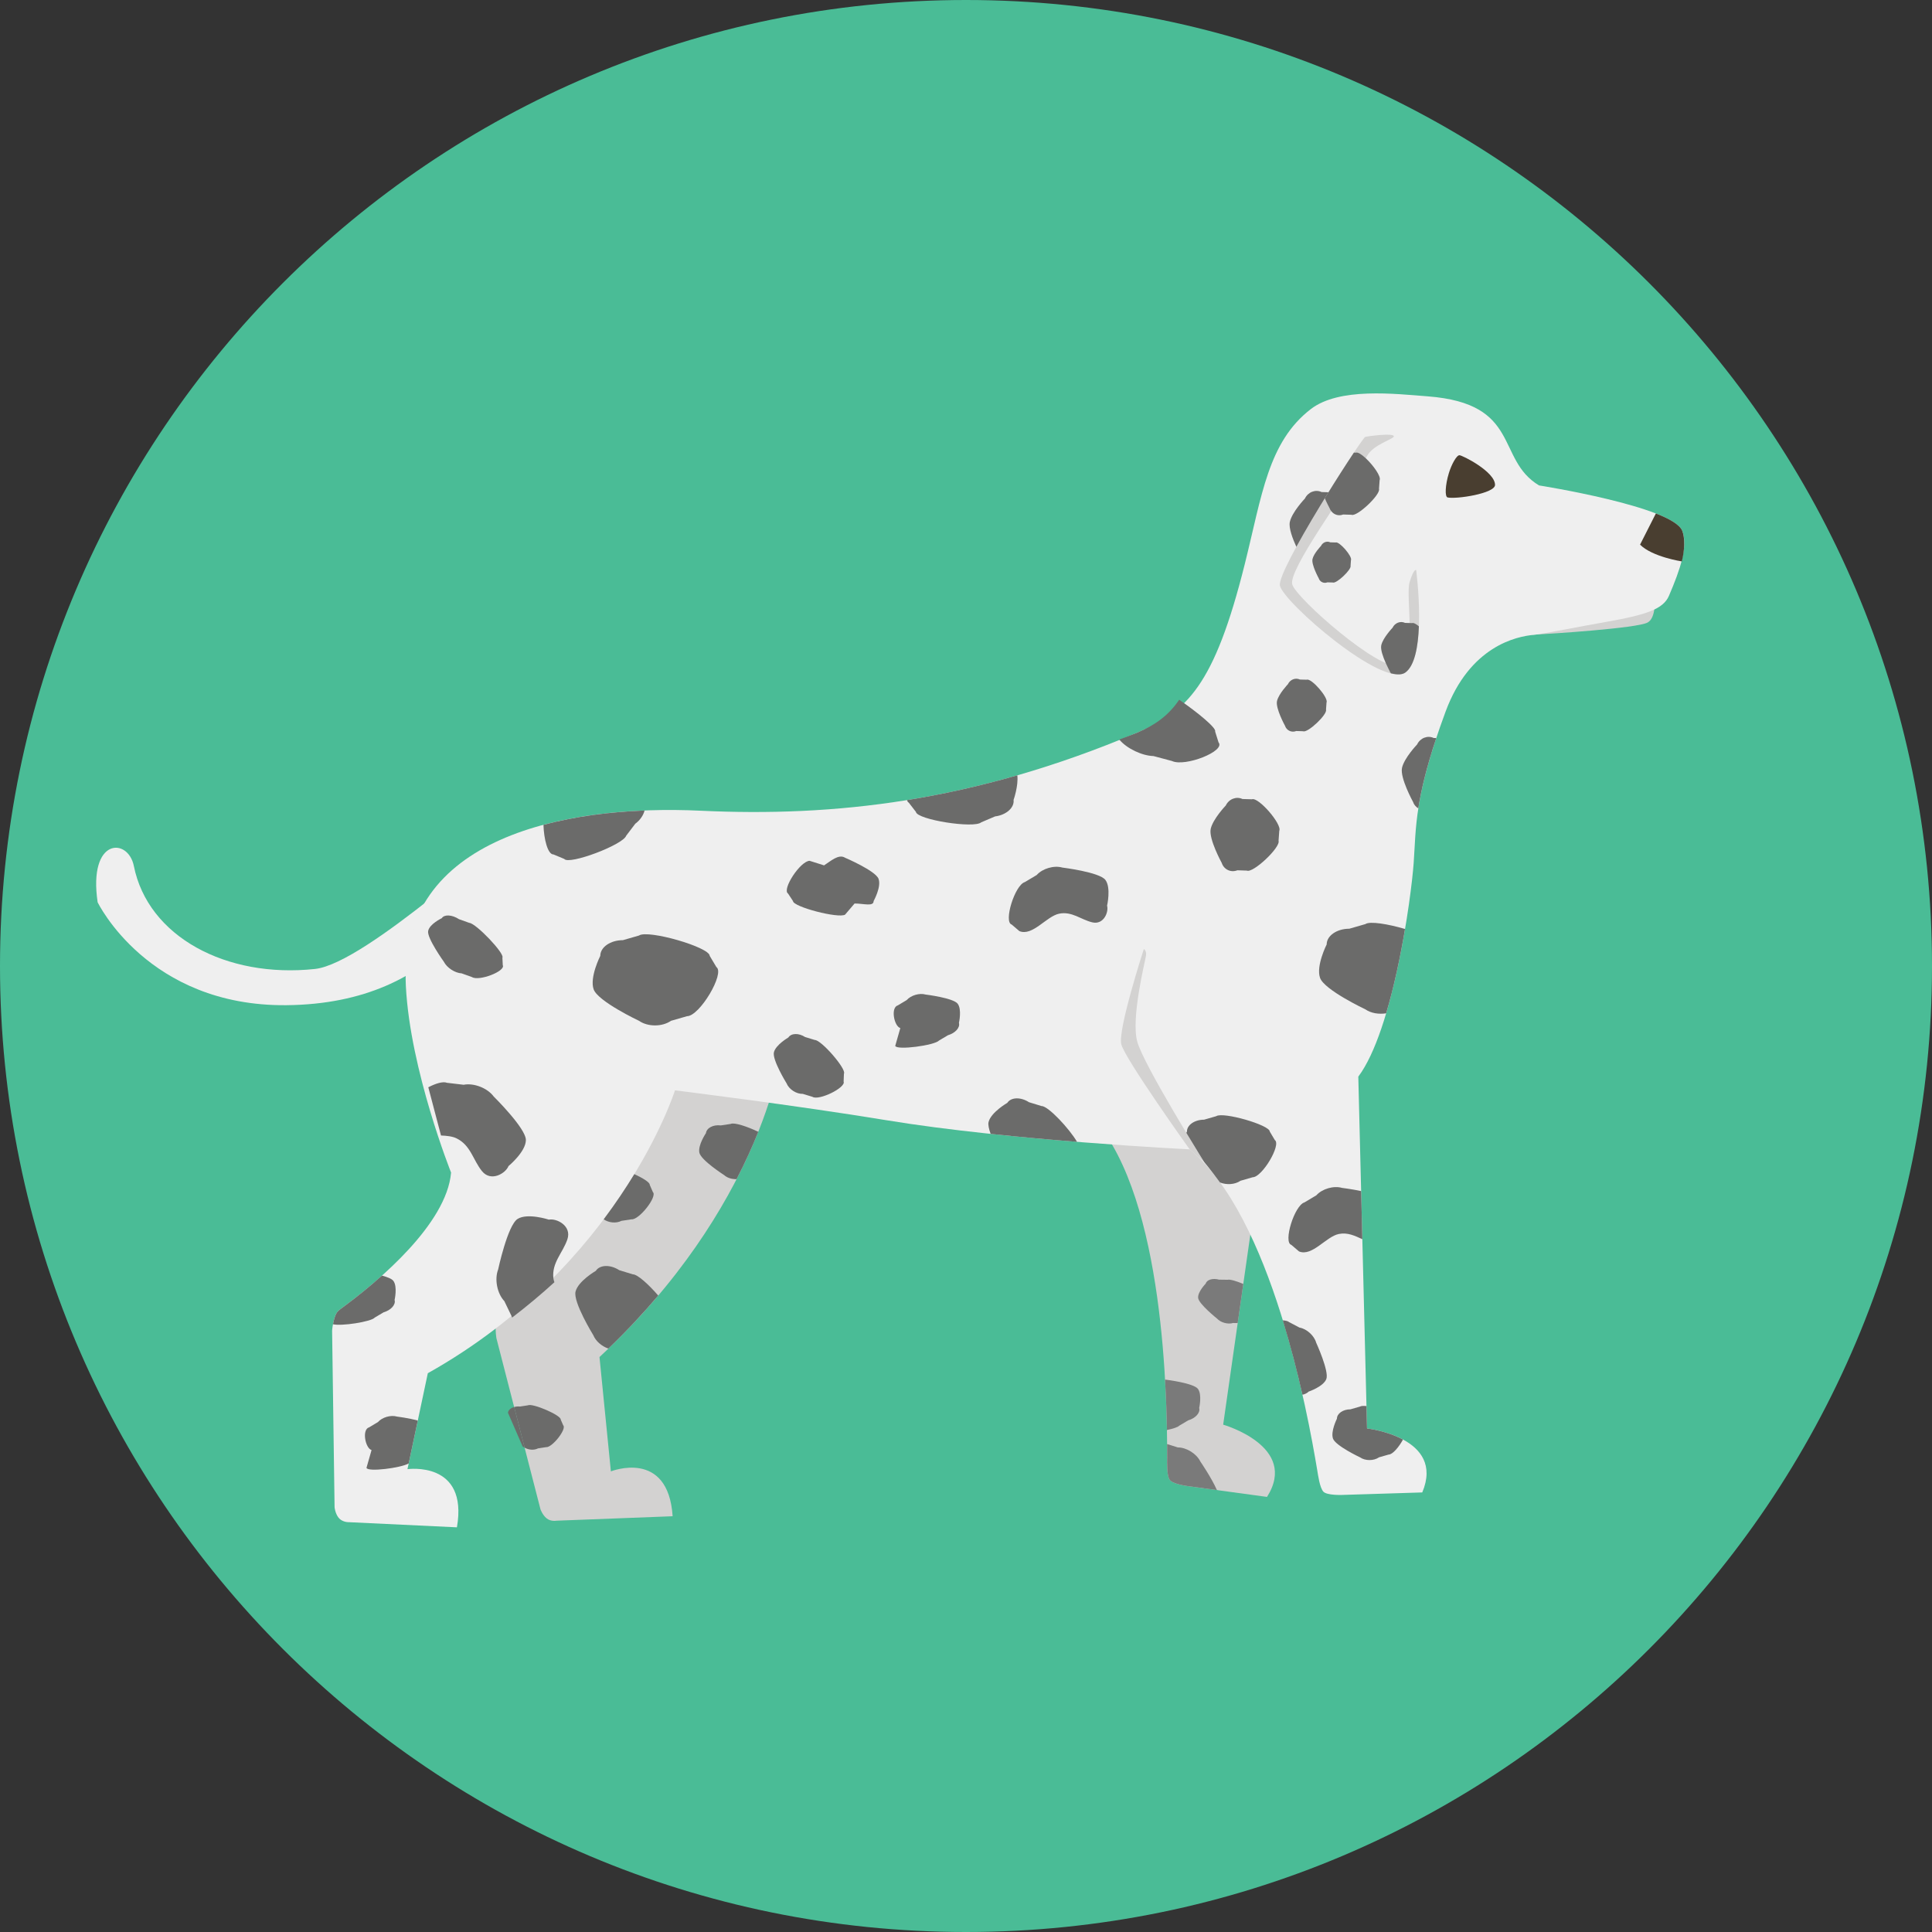
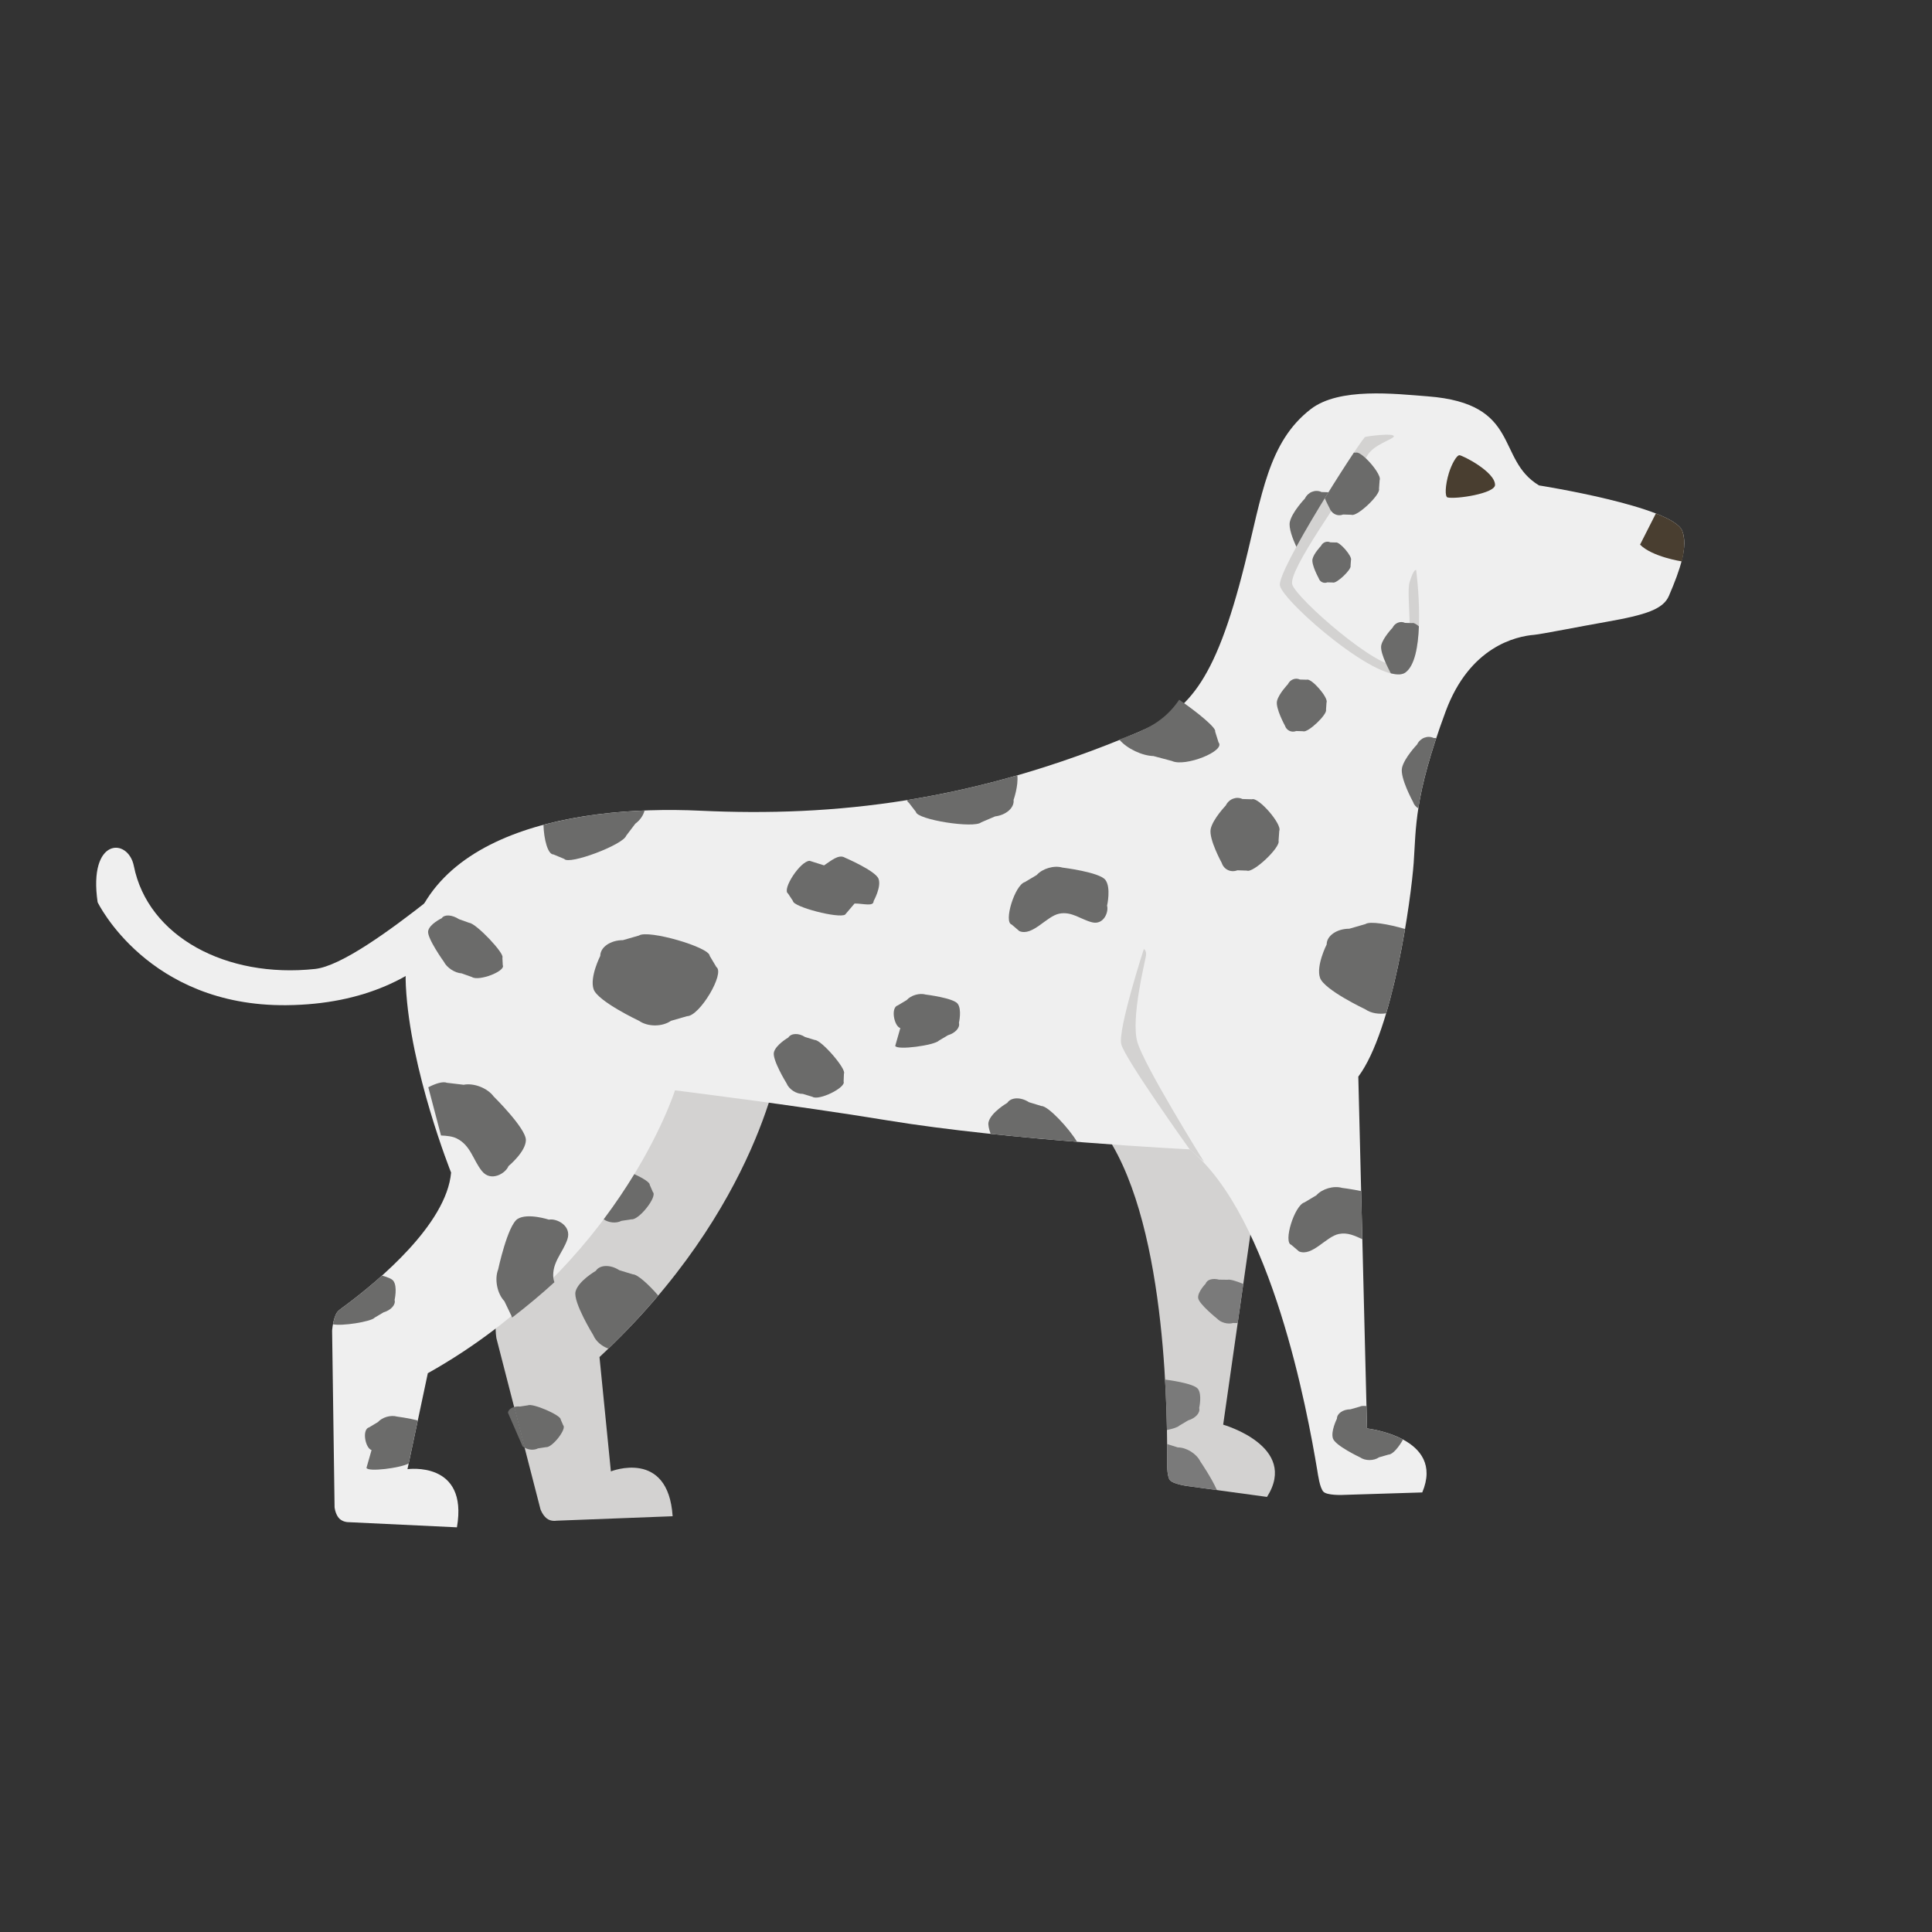
<svg xmlns="http://www.w3.org/2000/svg" version="1.1" id="Layer_1" x="0px" y="0px" viewBox="0 0 496.158 496.158" style="enable-background:new 0 0 496.158 496.158;" xml:space="preserve">
  <rect x="0" y="0" width="496.158" height="496.158" fill="#333333" stroke="none" />
-   <path style="fill:#4ABC96;" d="M248.075,0C111.07,0,0,111.062,0,248.083c0,137.005,111.07,248.075,248.075,248.075  c137.013,0,248.083-111.07,248.083-248.075C496.158,111.062,385.088,0,248.075,0z" />
-   <path style="fill:#D3D2D1;" d="M424.939,154.135l-20.561-0.899l-10.775,9.754c4.651-0.203,26.814-1.648,29.516-3.118  C425.265,158.706,424.939,154.135,424.939,154.135z" />
  <path style="fill:#EFEFEF;" d="M80.889,248.84c-22.848,2.448-42.893-8.335-46.515-26.44c-1.469-7.345-11.751-7.345-9.303,9.303  c0,0,12.895,26.766,48.473,26.44c40.556-0.375,52.949-29.171,56.121-42.04C130.422,213.028,94.155,247.417,80.889,248.84z" />
  <g>
    <path style="fill:#D3D2D1;" d="M200.489,271.126c0,0,5.699-2.314,14.096-5.042c-6.529-9.544-11.472-20.339-14.325-32.102   c-0.712-2.93-1.259-5.86-1.69-8.798c-0.131-0.386-0.291-0.761-0.413-1.151c-2.563,0.853-5.157,1.633-7.819,2.28   c-24.451,5.933-74.657,8.32-70.193,18.043c9.023,19.647,27.466,52.667,27.466,52.667c2.004,13.167-11.694,31.52-18.029,39.189   c-1.866,2.261-2.069,2.276-2.245,3.952c-0.168,1.679,0.153,3.519,0.153,3.519l11.314,43.933c0,0,0.49,1.419,1.572,2.307   c1.083,0.895,2.54,0.608,2.54,0.608l29.826-1.144c-1.148-17.397-15.86-11.521-15.86-11.521l-2.926-29.363   C195.333,310.033,200.489,271.126,200.489,271.126z" />
    <path style="fill:#D3D2D1;" d="M314.123,365.87l12.791-89.473c2.999-2.854,6.07-7.226,9.012-12.218   c-2.731-0.589-5.408-1.308-8.048-2.115c-12.379,3.232-25.507,4.12-38.766,2.215c-5.47,5.164-11.537,9.655-18.001,13.507   c-0.643,2.383-1.381,4.728-2.196,7.035c7.429,1.752,12.188,2.796,12.188,2.796c17.956,20.545,18.655,71.655,18.637,86.615   c-0.008,1.286-0.13,4.625,0.635,5.784c0.734,1.117,4.556,1.614,4.556,1.614l20.45,2.792   C333.631,371.424,314.123,365.87,314.123,365.87z" />
  </g>
  <path style="fill:#EFEFEF;" d="M432.017,136.324c-2.426-6.25-36.776-11.663-36.776-11.663c-11.199-6.721-4.422-21.012-28.566-22.875  c-8.485-0.654-22.749-2.337-30.032,3.263c-10.994,8.461-12.555,22.16-16.973,39.825c-7.834,31.336-14.888,37.889-27.618,43.275  c-42.174,17.841-77.955,21.659-112.126,20.052c-34.175-1.614-77.652,6.526-75.694,45.046c1.098,21.59,11.613,47.888,11.613,47.888  c-1.155,13.27-18.797,27.871-26.761,33.827c-2.35,1.76-2.548,1.729-3.114,3.313c-0.559,1.591-0.681,3.458-0.681,3.458l0.635,45.36  c0,0,0.138,1.492,0.979,2.616c0.842,1.117,2.325,1.186,2.325,1.186l28.116,1.339c2.983-17.176-12.7-14.934-12.7-14.934l5.226-24.642  c49.284-27.626,63.476-72.646,63.476-72.646s30.886,3.814,54.319,7.677c31.665,5.226,77.852,7.475,77.852,7.475  c21.115,17.275,30.288,67.562,32.751,82.312c0.215,1.27,0.644,4.586,1.592,5.6c0.91,0.983,4.759,0.841,4.759,0.841l20.633-0.643  c5.976-14.191-14.184-16.429-14.184-16.429l-2.241-90.353c8.958-11.946,13.571-45.827,14.222-54.889  c0.65-9.139,0.058-16.854,8.197-38.864c6.201-16.77,18.174-19.325,22.727-19.708c1.87-0.161,11.973-2.18,18.403-3.305  c10.484-1.836,14.769-3.305,16.237-6.732C431.518,146.209,433.55,140.287,432.017,136.324z" />
  <path style="fill:#493E30;" d="M432.017,136.324c-0.612-1.564-3.214-3.075-6.771-4.46l-4.063,8.006  c3.175,3.171,10.733,4.303,10.733,4.303C432.697,140.999,432.72,138.149,432.017,136.324z" />
  <path style="fill:#D3D2D1;" d="M292.065,267.523c-1.683-6.067,2.059-20.81,2.242-22.122c0.184-1.308-0.559-1.679-0.559-1.679  s-6.725,20.721-5.792,24.455c0.934,3.737,17.559,26.987,17.559,26.987l3.726,3.255C309.241,298.419,293.749,273.59,292.065,267.523z  " />
  <path style="fill:#493E30;" d="M374.798,116.907c-0.749,0-2.035,2.372-2.708,4.575c-0.956,3.129-1.071,6.094-0.337,6.266  c2.196,0.505,12.188-1.018,12.188-3.221C383.94,121.138,375.548,116.907,374.798,116.907z" />
  <path style="fill:#D3D2D1;" d="M363.689,146.4c0,0-0.566-0.559-1.683,3.083s2.104,19.884-2.8,21.421  c-4.904,1.538-26.215-17.145-27.336-20.787c-1.117-3.642,13.197-23.036,19.355-33.257c1.622-2.693,6.557-4.074,6.718-4.762  c0.244-1.048-7.279-0.015-7.421,0.142c-2.33,2.624-22.661,34.427-21.823,38.161c0.979,4.357,26.444,26.383,32.189,22.324  C366.627,168.663,363.689,146.4,363.689,146.4z" />
  <g>
-     <path style="fill:#6B6B6A;" d="M187.679,288.631l-2.571,0.39c-1.932-0.249-3.642,0.639-3.813,1.978c0,0-2.096,3.079-1.69,5.026   c0.409,1.947,6.38,5.765,6.38,5.765c0.804,0.734,2.017,1.063,3.176,1.025c2.268-4.387,4.101-8.477,5.569-12.156   C192.005,289.342,188.547,288.179,187.679,288.631z" />
    <path style="fill:#6B6B6A;" d="M162.516,327.266l-3.488-1.071c-2.291-1.492-4.992-1.411-6.021,0.176c0,0-4.524,2.616-5.202,5.325   c-0.669,2.712,4.553,11.177,4.553,11.177c0.639,1.568,2.188,2.865,3.875,3.458c4.751-4.571,9.004-9.135,12.807-13.625   C166.574,329.859,163.69,327.227,162.516,327.266z" />
    <path style="fill:#6B6B6A;" d="M132.036,361.341c-0.853,0.237-1.495,0.758-1.587,1.461l3.756,8.645   c0.146,0.134,0.341,0.222,0.517,0.325L132.036,361.341z" />
    <path style="fill:#6B6B6A;" d="M144.633,366.031l-0.643-1.484c0.138-1.079-7.233-4.265-8.423-3.646l-2.063,0.314   c-0.531-0.069-1.021,0.004-1.469,0.126l2.686,10.432c1.021,0.593,2.429,0.711,3.442,0.188l2.059-0.317   C141.771,371.845,145.627,366.933,144.633,366.031z" />
    <path style="fill:#6B6B6A;" d="M183.972,248.347l-1.71-2.865c0-2.234-15.894-6.809-18.162-5.229l-4.128,1.19   c-3.213,0-5.817,1.806-5.817,4.04c0,0-2.781,5.478-1.706,8.576c1.074,3.106,11.651,8.094,11.651,8.094   c2.269,1.58,5.952,1.58,8.221,0l4.127-1.186C179.661,260.966,186.24,249.927,183.972,248.347z" />
    <path style="fill:#6B6B6A;" d="M225.613,225.675c-0.792-2.066-8.584-5.397-8.584-5.397c-1.672-1.052-3.733,0.906-5.401,1.958   l-3.695-1.167c-2.367,0-7.214,7.368-5.542,8.416l1.258,1.913c0,1.488,11.709,4.537,13.381,3.488l2.434-2.857   c2.363,0,4.892,0.857,4.892-0.631C224.354,231.397,226.405,227.744,225.613,225.675z" />
    <path style="fill:#6B6B6A;" d="M245.94,257.765c-1.128-1.484-8.201-2.349-8.201-2.349c-1.595-0.463-3.791,0.176-4.893,1.419   l-2.269,1.354c-1.912,0.551-0.96,5.371,0.636,5.83l-1.305,4.567c0.352,1.201,10.152-0.13,11.258-1.374l2.269-1.35   c1.908-0.555,3.179-1.981,2.83-3.183C246.266,262.68,247.061,259.249,245.94,257.765z" />
    <path style="fill:#6B6B6A;" d="M283.873,225.965c-1.52-1.997-11.045-3.164-11.045-3.164c-2.146-0.62-5.103,0.237-6.587,1.909   l-3.053,1.821c-2.574,0.75-5.52,10.29-3.373,10.902l1.974,1.687c3.37,1.396,6.959-3.829,10.225-4.479   c3.267-0.654,5.543,1.515,8.484,2.226s4.28-2.666,3.81-4.284C284.308,232.583,285.379,227.962,283.873,225.965z" />
    <path style="fill:#6B6B6A;" d="M349.556,305.882c-2.56-0.535-4.916-0.822-4.916-0.822c-2.146-0.62-5.103,0.237-6.587,1.909   L335,308.79c-2.574,0.75-5.52,10.29-3.374,10.902l1.975,1.687c3.37,1.396,6.958-3.829,10.225-4.479   c2.311-0.463,4.127,0.489,6.036,1.335L349.556,305.882z" />
-     <path style="fill:#6B6B6A;" d="M338.011,344.824c-0.501-1.813-2.425-3.562-4.284-3.887l-2.655-1.392   c-0.323-0.291-0.937-0.421-1.641-0.467c2.043,6.671,3.711,13.201,5.05,19.107c0.653-0.138,1.243-0.432,1.575-0.799   c0,0,3.791-1.27,4.561-3.236C341.381,352.176,338.011,344.824,338.011,344.824z" />
    <path style="fill:#6B6B6A;" d="M351.066,366.846l-0.142-5.757c-0.765-0.061-1.4-0.05-1.668,0.138l-2.456,0.704   c-1.912,0-3.462,1.079-3.462,2.402c0,0-1.652,3.263-1.014,5.11c0.64,1.844,6.932,4.812,6.932,4.812   c1.351,0.941,3.542,0.941,4.893,0l2.456-0.704c1.04,0,2.646-1.936,3.703-3.856C356.031,367.4,351.066,366.846,351.066,366.846z" />
-     <path style="fill:#6B6B6A;" d="M327.388,292.777l-1.293-2.173c0-1.691-12.034-5.149-13.751-3.956l-3.126,0.899   c-2.433,0-4.402,1.366-4.402,3.057c0,0-0.073,0.153-0.153,0.321c2.605,4.322,4.579,7.494,4.579,7.494s1.664,1.951,4.063,5.252   c1.679,0.673,3.829,0.559,5.268-0.44l3.125-0.899C324.129,302.332,329.105,293.971,327.388,292.777z" />
  </g>
  <g>
    <path style="fill:#7A7A7A;" d="M307.635,356.67c-1.129-1.484-8.201-2.349-8.201-2.349c-0.077-0.019-0.165-0.012-0.241-0.027   c0.275,4.847,0.425,9.28,0.489,12.952c1.542-0.329,2.823-0.73,3.179-1.128l2.269-1.35c1.909-0.555,3.179-1.981,2.831-3.183   C307.96,361.586,308.755,358.154,307.635,356.67z" />
    <path style="fill:#7A7A7A;" d="M315.285,328.658l-2.223-0.031c-1.61-0.448-3.148,0.015-3.428,1.029c0,0-2.085,2.108-1.939,3.661   c0.157,1.561,4.843,5.302,4.843,5.302c0.938,1.033,2.794,1.545,4.128,1.14l1.186,0.019l1.439-10.053   C317.55,329.006,315.854,328.49,315.285,328.658z" />
    <path style="fill:#7A7A7A;" d="M308.277,375.356c-0.964-2.012-3.573-3.649-5.807-3.642l-2.743-0.864   c0.012,1.262,0.012,2.406,0.012,3.381c-0.008,1.286-0.13,4.625,0.635,5.784c0.734,1.117,4.556,1.614,4.556,1.614l7.586,1.037   C311.107,379.457,308.277,375.356,308.277,375.356z" />
  </g>
  <g>
    <path style="fill:#6B6B6A;" d="M321.509,205.263l-2.437-0.069c-1.568-0.742-3.485,0-4.273,1.66c0,0-3.297,3.443-3.875,6.005   c-0.569,2.563,2.827,8.737,2.827,8.737c0.547,1.706,2.349,2.56,4.013,1.905l2.437,0.077c1.572,0.742,8.699-5.964,8.148-7.666   l0.18-2.536C329.316,211.712,323.173,204.617,321.509,205.263z" />
    <path style="fill:#6B6B6A;" d="M350.649,237.315l-4.128,1.189c-3.213,0-5.817,1.806-5.817,4.04c0,0-2.781,5.478-1.706,8.576   c1.074,3.106,11.651,8.094,11.651,8.094c1.45,1.01,3.462,1.301,5.328,1.018c2.081-6.993,3.685-14.766,4.851-21.659   C356.498,237.307,351.805,236.508,350.649,237.315z" />
    <path style="fill:#6B6B6A;" d="M312.936,190.658l-0.88-2.8c0.413-0.865-4.461-4.881-9.227-8.156   c-2.686,3.956-5.994,6.419-10.779,8.446c-1.562,0.658-3.091,1.193-4.637,1.775c0.084,0.077,0.138,0.123,0.138,0.123   c1.882,2.203,5.765,4.047,8.664,4.116l4.732,1.263C304.333,197.035,314.822,192.862,312.936,190.658z" />
    <path style="fill:#6B6B6A;" d="M167.661,306.131l-0.804-1.855c0.076-0.604-1.782-1.744-3.955-2.747   c-2.207,3.626-4.816,7.536-7.868,11.606c1.273,0.887,3.201,1.094,4.552,0.394l2.57-0.394   C164.088,313.384,168.904,307.256,167.661,306.131z" />
    <path style="fill:#6B6B6A;" d="M368.199,189.526c-1.568-0.742-3.484,0-4.272,1.66c0,0-3.297,3.443-3.875,6.006   c-0.57,2.563,2.827,8.737,2.827,8.737c0.241,0.75,0.75,1.301,1.361,1.668c0.717-4.644,2.031-10.321,4.609-18.052L368.199,189.526z" />
    <path style="fill:#6B6B6A;" d="M362.649,160.018l-0.643-0.019l-1.179-0.035c-1.178-0.559-2.612,0-3.205,1.247   c0,0-2.472,2.578-2.899,4.499c-0.241,1.094,0.481,3.053,1.147,4.552c0.502,1.125,0.972,1.997,0.972,1.997   c0.08,0.252,0.222,0.459,0.371,0.658c1.541,0.386,2.834,0.397,3.676-0.191c2.429-1.722,3.297-6.706,3.496-11.881   C363.667,160.251,363.013,159.876,362.649,160.018z" />
    <path style="fill:#6B6B6A;" d="M350.725,117.672c-1.036-0.964-2.027-1.614-2.536-1.419l-0.497-0.012   c-1.981,2.965-4.701,7.199-7.475,11.713c0.616,1.408,1.221,2.517,1.221,2.517c0.096,0.302,0.264,0.551,0.439,0.788   c0.692,0.922,1.897,1.327,3.053,0.872l2.123,0.065c1.369,0.65,7.574-5.19,7.092-6.675l0.157-2.204   C354.75,122.377,352.65,119.459,350.725,117.672z" />
    <path style="fill:#6B6B6A;" d="M342.999,139.316l-1.366-0.039c-0.879-0.42-1.954,0-2.398,0.934c0,0-1.851,1.928-2.172,3.366   c-0.318,1.438,1.587,4.904,1.587,4.904c0.303,0.957,1.316,1.438,2.249,1.071l1.37,0.038c0.884,0.421,4.881-3.343,4.571-4.299   l0.099-1.423C347.387,142.934,343.936,138.952,342.999,139.316z" />
    <path style="fill:#6B6B6A;" d="M335.593,174.561l-1.759-0.05c-1.133-0.539-2.518-0.003-3.086,1.201c0,0-2.381,2.483-2.802,4.334   c-0.409,1.852,2.043,6.312,2.043,6.312c0.397,1.231,1.698,1.851,2.899,1.377l1.76,0.054c1.136,0.539,6.285-4.308,5.887-5.539   l0.13-1.829C341.235,179.221,336.798,174.095,335.593,174.561z" />
    <path style="fill:#6B6B6A;" d="M339.392,126.363c-1.568-0.742-3.484,0-4.272,1.66c0,0-3.298,3.443-3.875,6.006   c-0.345,1.542,0.749,4.376,1.675,6.403c2.349-4.307,5.367-9.364,8.255-14.016L339.392,126.363z" />
    <path style="fill:#6B6B6A;" d="M126.792,281.6c-1.603-2.176-5.076-3.534-7.73-3.022l-4.27-0.505   c-1.04-0.409-2.888,0.161-4.797,1.151c1.197,4.625,2.318,8.878,3.259,12.382c1.512,0.065,2.938,0.214,4.024,0.75   c3.615,1.783,4.196,5.546,6.495,8.4c2.299,2.85,6.075,0.597,6.82-1.301c0,0,4.434-3.646,4.461-6.675   C135.069,289.747,126.792,281.6,126.792,281.6z" />
    <path style="fill:#6B6B6A;" d="M140.957,313.215c0,0-5.451-1.786-8.025-0.187c-2.567,1.618-5,12.975-5,12.975   c-0.979,2.517-0.264,6.182,1.592,8.144l1.866,3.875c0.023,0.111,0.084,0.229,0.13,0.344c3.944-3.03,7.563-6.06,10.856-9.074   c-0.107-0.344-0.229-0.696-0.264-1.033c-0.437-4.009,2.429-6.518,3.6-9.988C146.886,314.803,142.961,312.825,140.957,313.215z" />
    <path style="fill:#6B6B6A;" d="M101.01,328.926c-0.405-0.532-1.58-0.979-2.915-1.343c-3.4,3.049-6.637,5.604-9.012,7.379   c-2.35,1.76-2.548,1.729-3.114,3.313c-0.214,0.612-0.352,1.239-0.451,1.805c2.119,0.536,9.75-0.62,10.718-1.706l2.269-1.35   c1.909-0.555,3.179-1.978,2.831-3.183C101.335,333.841,102.131,330.41,101.01,328.926z" />
    <path style="fill:#6B6B6A;" d="M101.947,363.789c-1.596-0.459-3.791,0.176-4.893,1.419l-2.269,1.35   c-1.913,0.559-0.96,5.378,0.635,5.83l-1.305,4.571c0.329,1.121,8.799,0.035,10.837-1.125l2.338-11.021   C104.896,364.156,101.947,363.789,101.947,363.789z" />
    <path style="fill:#6B6B6A;" d="M129.117,247.869l-0.095-1.928c0.669-1.018-6.778-8.844-8.508-8.94l-2.64-0.945   c-1.778-1.163-3.76-1.277-4.426-0.252c0,0-3.171,1.496-3.496,3.301c-0.329,1.802,4.047,7.899,4.047,7.899   c0.788,1.538,2.832,2.869,4.556,2.968l2.64,0.945C122.975,252.077,129.909,249.406,129.117,247.869z" />
    <path style="fill:#6B6B6A;" d="M267.484,284.048l-3.229-0.987c-2.119-1.381-4.617-1.308-5.573,0.165c0,0-4.185,2.417-4.809,4.923   c-0.172,0.696,0.092,1.813,0.536,3.045c7.673,0.811,15.274,1.492,22.183,2.043C274.657,289.897,269.172,283.998,267.484,284.048z" />
    <path style="fill:#6B6B6A;" d="M209.233,267.075l-2.486-0.761c-1.633-1.063-3.558-1.006-4.292,0.126c0,0-3.225,1.863-3.706,3.794   c-0.479,1.932,3.243,7.964,3.243,7.964c0.632,1.549,2.502,2.77,4.174,2.72l2.486,0.757c1.633,1.063,8.63-2.364,7.998-3.917   l0.081-2.02C217.47,274.603,210.909,267.025,209.233,267.075z" />
    <path style="fill:#6B6B6A;" d="M139.568,211.827c0.1,3.642,1.105,7.65,2.578,7.604l2.766,1.155   c1.197,1.607,15.113-3.623,15.905-5.975l2.337-3.075c1.278-0.949,2.073-2.192,2.38-3.389   C156.709,208.499,147.785,209.628,139.568,211.827z" />
    <path style="fill:#6B6B6A;" d="M261.261,199.112c-9.735,2.804-19.16,4.885-28.333,6.365c0.092,0.298,0.229,0.535,0.455,0.654   l1.832,2.368c0.245,1.993,14.926,4.331,16.777,2.678l3.554-1.515c2.865-0.352,4.992-2.249,4.751-4.238   C260.297,205.424,261.57,201.843,261.261,199.112z" />
  </g>
  <g>
</g>
  <g>
</g>
  <g>
</g>
  <g>
</g>
  <g>
</g>
  <g>
</g>
  <g>
</g>
  <g>
</g>
  <g>
</g>
  <g>
</g>
  <g>
</g>
  <g>
</g>
  <g>
</g>
  <g>
</g>
  <g>
</g>
</svg>